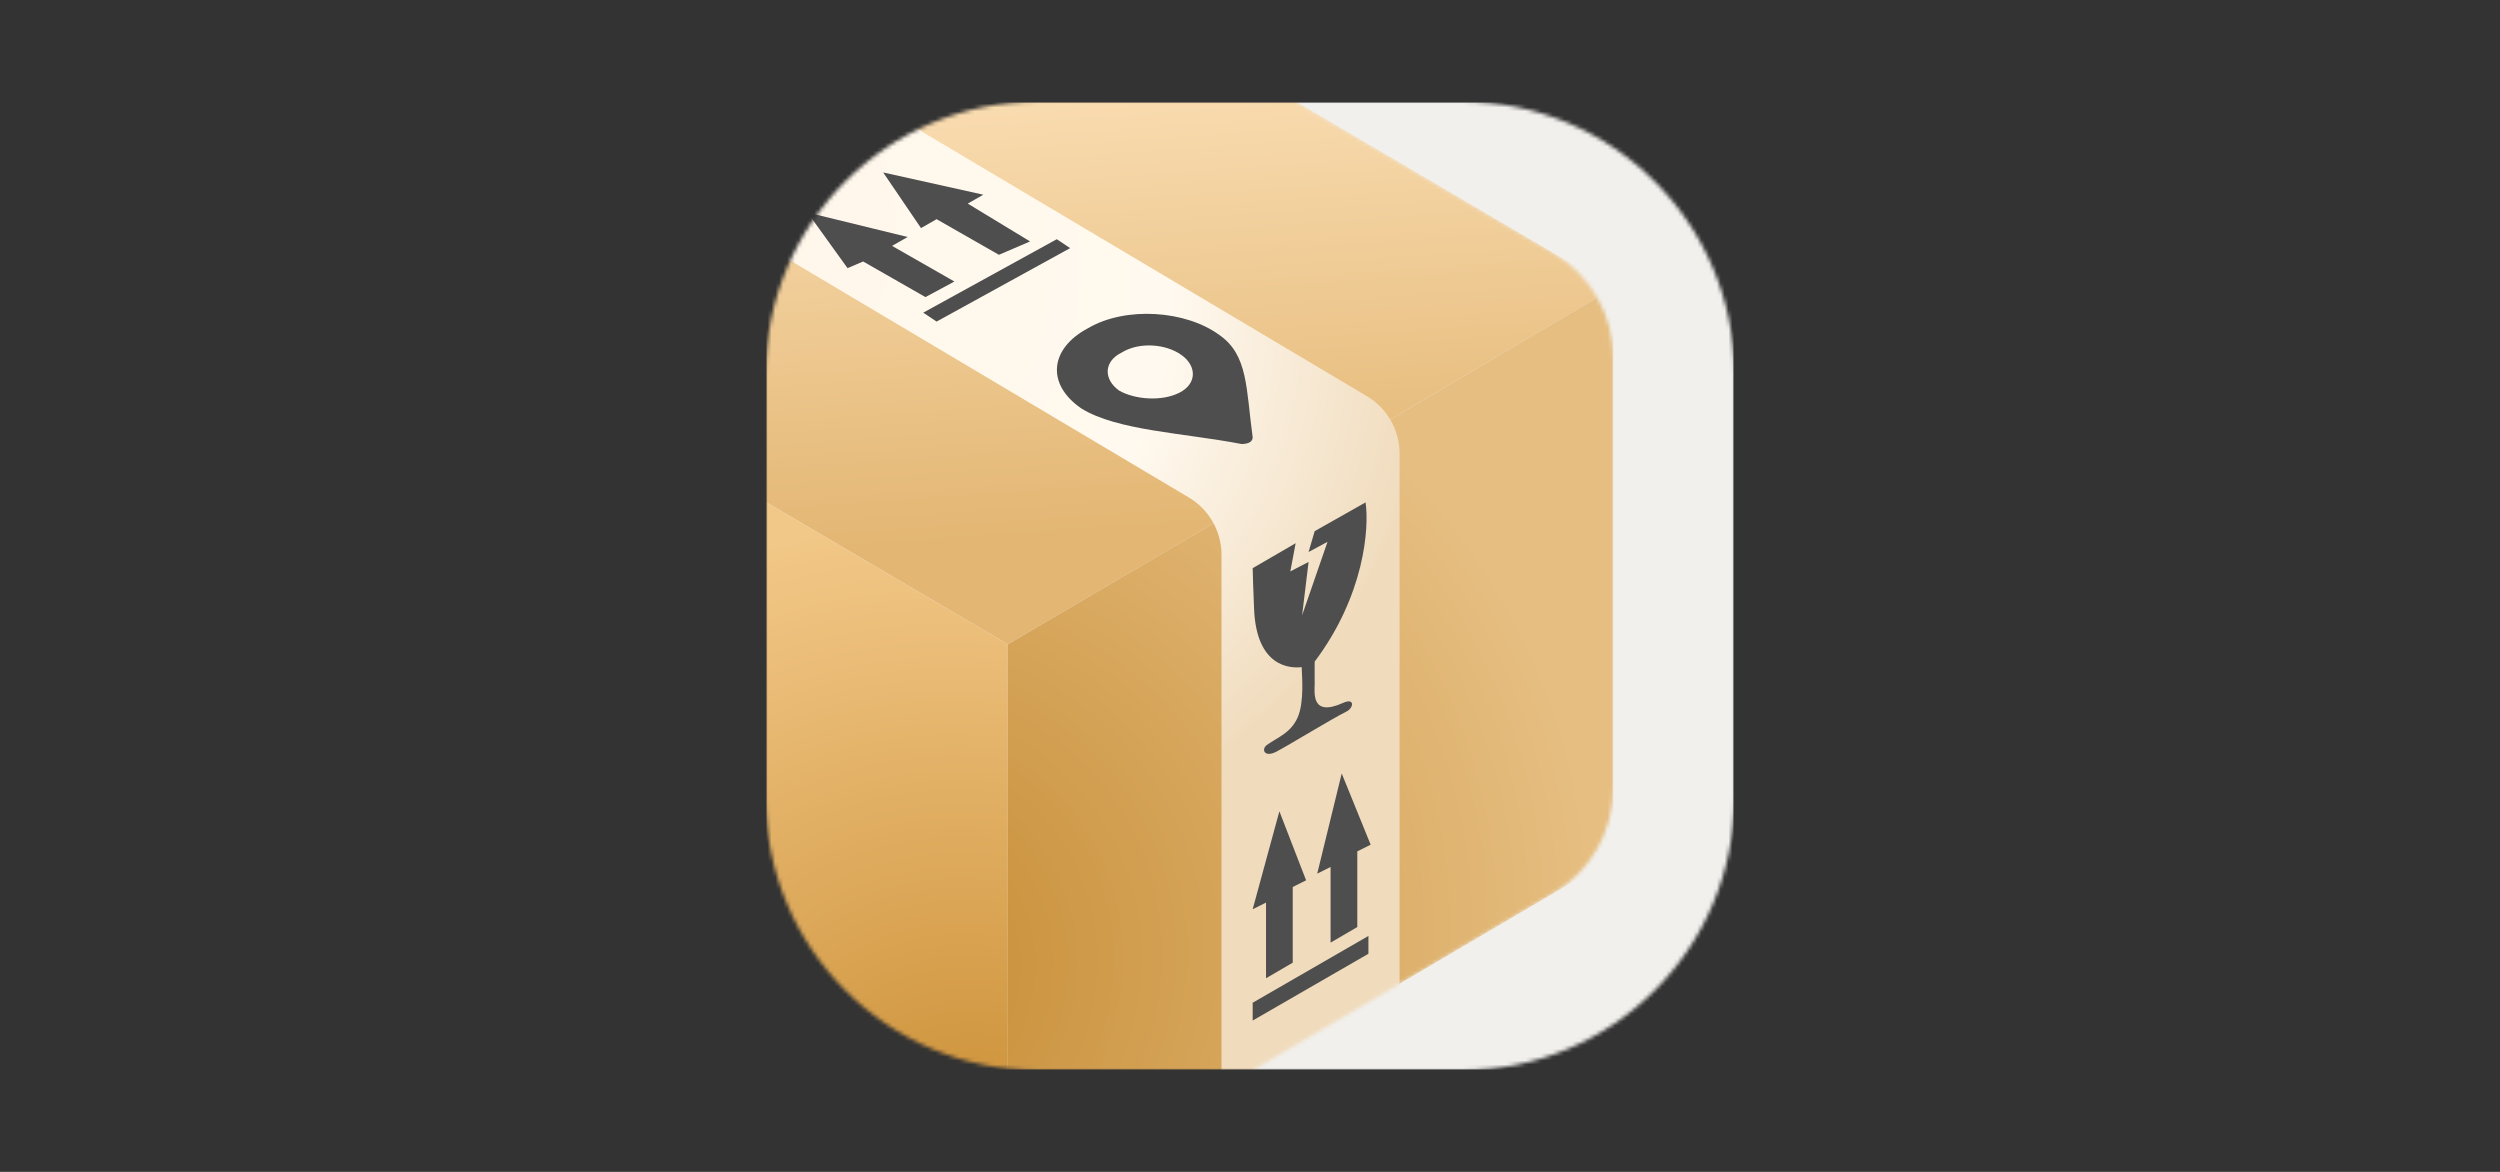
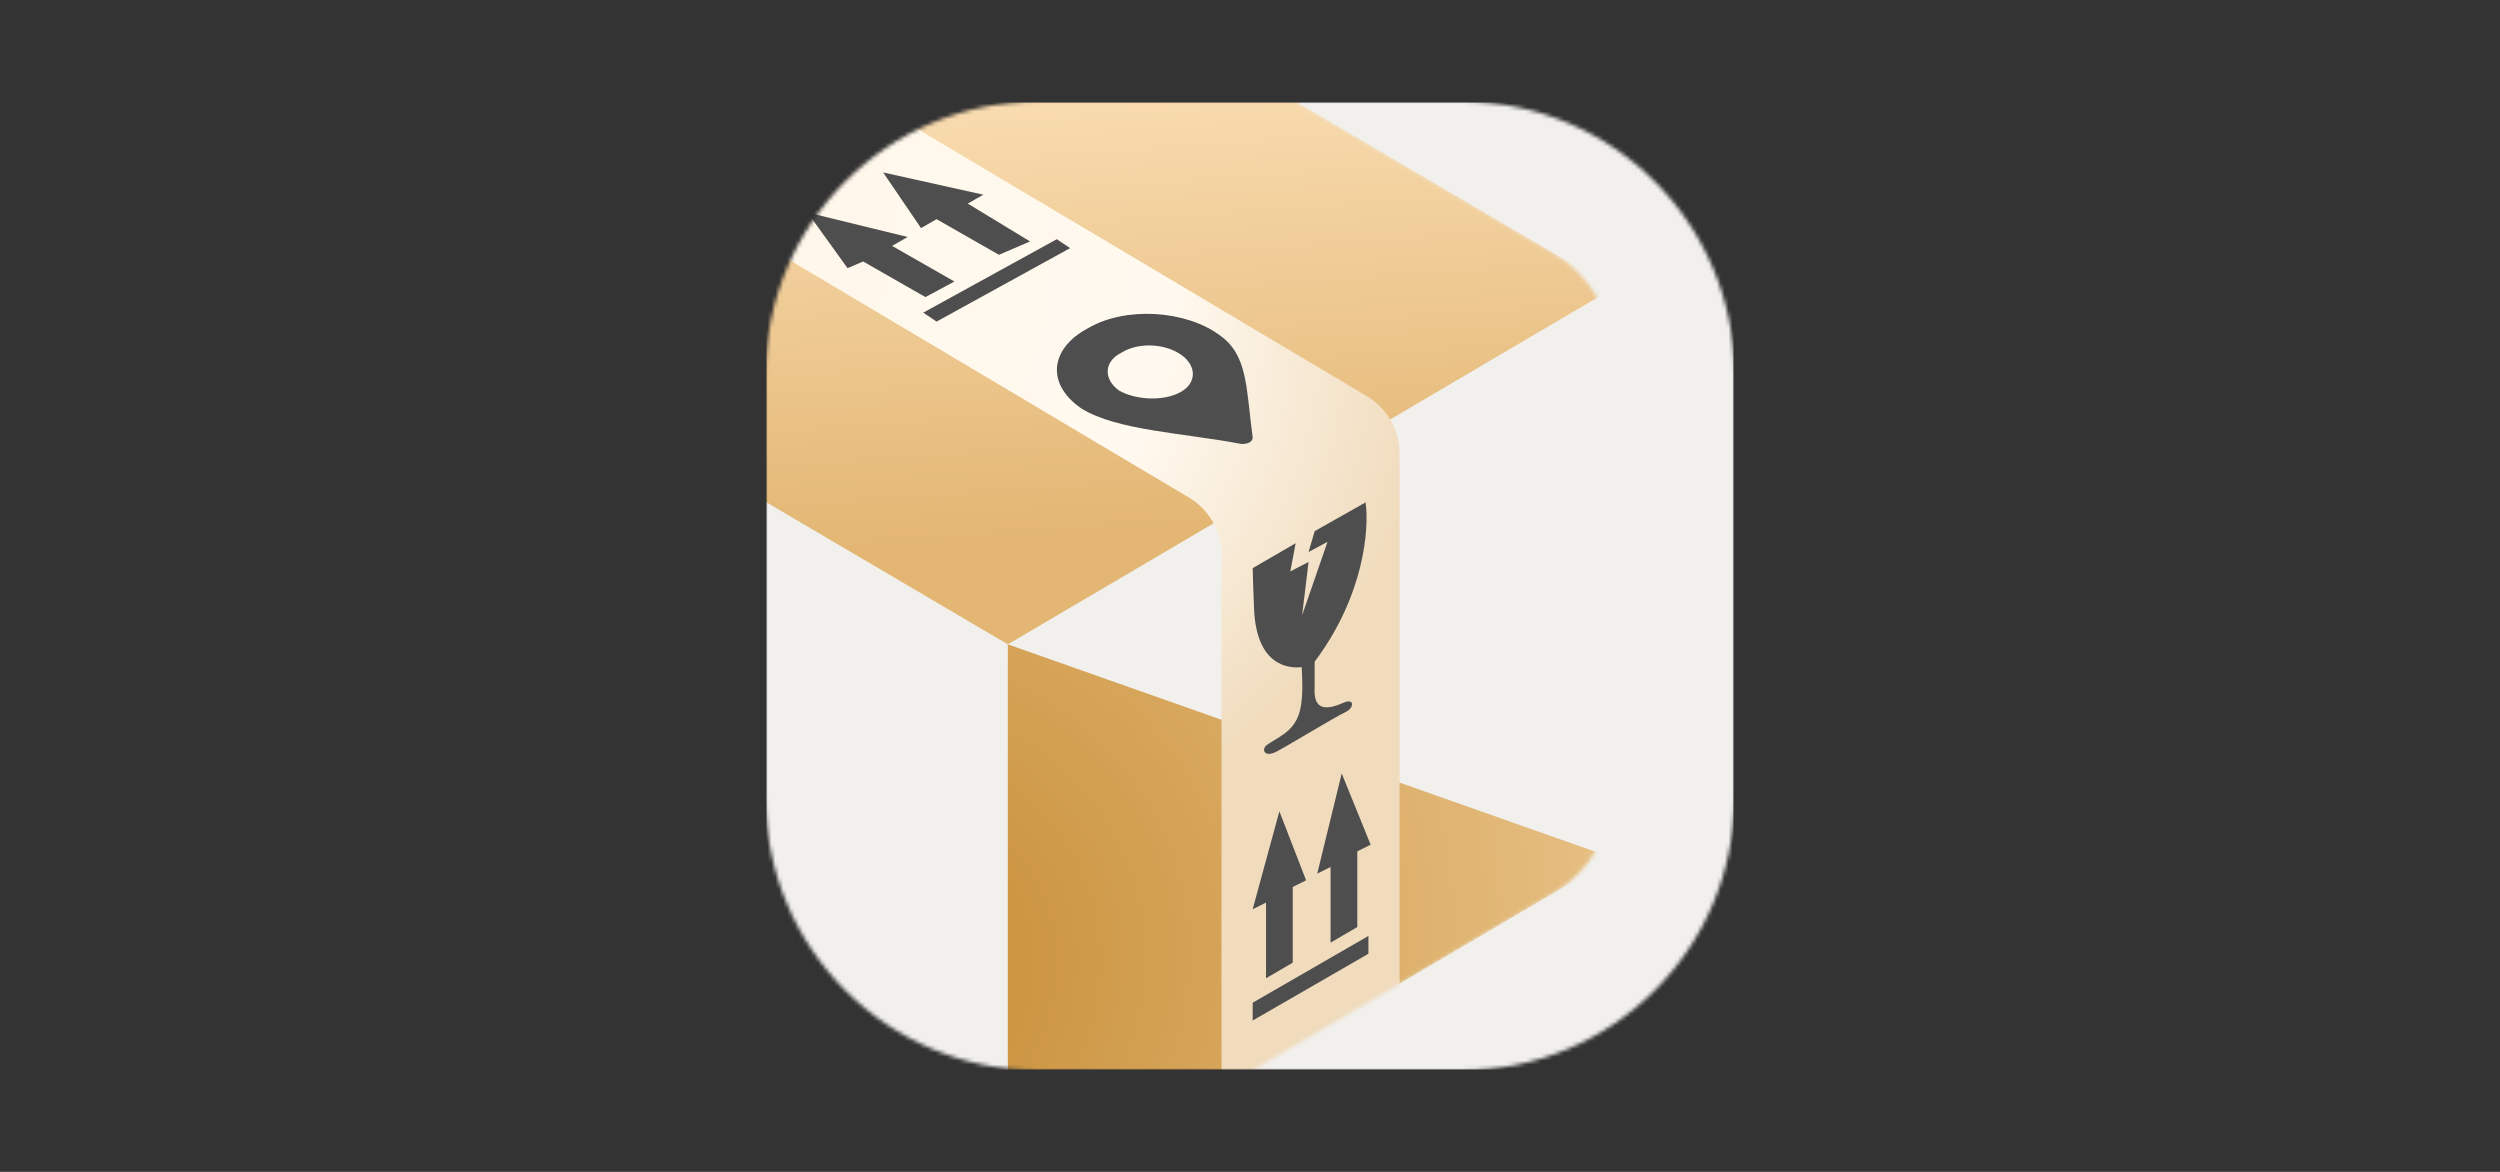
<svg xmlns="http://www.w3.org/2000/svg" width="640" height="300" viewBox="0 0 640 300" fill="none">
  <rect x="0" y="0" width="640" height="300" fill="#333333" stroke="none" />
  <g clip-path="url(#clip0_917_1077)">
    <mask id="mask0_917_1077" style="mask-type:luminance" maskUnits="userSpaceOnUse" x="196" y="26" width="248" height="248">
      <path d="M444 26H196V274H444V26Z" fill="white" />
    </mask>
    <g mask="url(#mask0_917_1077)">
      <mask id="mask1_917_1077" style="mask-type:luminance" maskUnits="userSpaceOnUse" x="196" y="26" width="248" height="248">
        <path d="M374.25 26H265.75C227.228 26 196 57.228 196 95.75V204.25C196 242.772 227.228 274 265.75 274H374.25C412.772 274 444 242.772 444 204.25V95.75C444 57.228 412.772 26 374.25 26Z" fill="white" />
      </mask>
      <g mask="url(#mask1_917_1077)">
        <mask id="mask2_917_1077" style="mask-type:luminance" maskUnits="userSpaceOnUse" x="196" y="26" width="248" height="248">
          <path d="M444 26H196V274H444V26Z" fill="white" />
        </mask>
        <g mask="url(#mask2_917_1077)">
          <path d="M444 26H196V274H444V26Z" fill="#F1F0ED" />
          <mask id="mask3_917_1077" style="mask-type:alpha" maskUnits="userSpaceOnUse" x="103" y="-13" width="310" height="319">
            <path d="M118.453 64.687L242.11 -8.052C251.919 -13.822 264.084 -13.822 273.892 -8.052L397.55 64.687C407.123 70.318 413 80.595 413 91.702V201.732C413 212.838 407.123 223.115 397.55 228.746L273.892 301.487C264.084 307.256 251.919 307.256 242.11 301.487L118.453 228.746C108.88 223.115 103.002 212.838 103.002 201.732V91.702C103.002 80.595 108.88 70.318 118.453 64.687Z" fill="#C4C4C4" />
          </mask>
          <g mask="url(#mask3_917_1077)">
            <path d="M258.003 -17.4L103.004 73.776L258.003 164.951L413.002 73.776L258.003 -17.4Z" fill="url(#paint0_linear_917_1077)" />
-             <path d="M103.002 219.656V73.776L258.001 164.953V310.834L103.002 219.656Z" fill="url(#paint1_radial_917_1077)" />
-             <path d="M412.999 219.658V73.776L258 164.953V310.834L412.999 219.658Z" fill="url(#paint2_radial_917_1077)" />
+             <path d="M412.999 219.658L258 164.953V310.834L412.999 219.658Z" fill="url(#paint2_radial_917_1077)" />
            <path fill-rule="evenodd" clip-rule="evenodd" d="M178.475 -0.522L349.937 101.428C355.119 104.509 358.295 110.093 358.295 116.123V292.599H312.707V142.054C312.707 136.025 309.531 130.442 304.349 127.36L155.176 38.663L178.475 -0.522Z" fill="url(#paint3_radial_917_1077)" />
          </g>
          <path fill-rule="evenodd" clip-rule="evenodd" d="M216.972 68.648L220.961 66.938L236.917 76.056L244.325 72.067L228.369 62.949L232.358 60.67L206.715 54.401L216.972 68.648ZM235.777 58.39L239.766 56.111L255.722 65.228L263.7 61.809L247.744 52.122L251.733 49.843L226.09 44.144L235.777 58.39ZM236.347 80.044L270.538 61.239L273.957 63.519L239.766 82.324L236.347 80.044Z" fill="#4E4E4E" />
          <path fill-rule="evenodd" clip-rule="evenodd" d="M276.806 104.548C267.688 98.28 268.828 89.162 278.515 84.033C288.203 78.335 303.589 79.475 312.137 85.743C319.544 90.871 318.975 99.419 320.684 111.956C320.684 113.096 319.544 113.666 317.836 113.666C303.019 110.816 285.924 110.246 276.806 104.548ZM301.879 100.559C306.438 98.28 306.438 93.721 302.449 90.871C298.46 88.022 291.622 87.453 287.063 90.302C282.504 92.581 282.504 97.14 286.494 99.989C290.483 102.269 297.321 102.839 301.879 100.559Z" fill="#4E4E4E" />
          <path d="M349.585 128.61L336.557 135.976L334.996 141.313L339.845 138.71L333.34 157.516L334.996 143.855L330.325 146.28L331.684 139.065L320.684 145.451C320.724 147.088 320.85 151.449 321.039 155.801C321.63 170.881 330.361 171.119 333.234 170.782C333.262 172.781 333.966 179.709 332.191 183.68C330.418 187.651 327.184 188.686 324.344 190.695C322.821 191.771 323.64 194.031 326.724 192.44C329.807 190.849 340.994 183.976 344.689 182.158C346.582 181.226 346.867 178.57 343.856 179.93C335.556 183.68 336.557 177.262 336.557 174.986C336.557 172.71 336.521 172.117 336.557 169.371C349.303 152.432 350.553 135.139 349.585 128.61Z" fill="#4E4E4E" />
          <path fill-rule="evenodd" clip-rule="evenodd" d="M320.684 232.765L324.103 231.056V250.431L330.941 246.441V227.066L334.36 225.356L327.522 207.691L320.684 232.765ZM337.21 223.648L340.628 221.938V241.313L347.468 237.323V217.948L350.886 216.239L343.478 198.004L337.21 223.648ZM320.684 256.698L350.316 239.603V244.161L320.684 261.258V256.698Z" fill="#4E4E4E" />
        </g>
      </g>
    </g>
  </g>
  <defs>
    <linearGradient id="paint0_linear_917_1077" x1="251.803" y1="-7.553" x2="262.072" y2="137.644" gradientUnits="userSpaceOnUse">
      <stop stop-color="#FFE7C2" />
      <stop offset="1" stop-color="#E3B673" />
    </linearGradient>
    <radialGradient id="paint1_radial_917_1077" cx="0" cy="0" r="1" gradientUnits="userSpaceOnUse" gradientTransform="translate(251.22 299.89) rotate(-130.069) scale(171.565 160.742)">
      <stop stop-color="#CA8D32" />
      <stop offset="1" stop-color="#F2C888" />
    </radialGradient>
    <radialGradient id="paint2_radial_917_1077" cx="0" cy="0" r="1" gradientUnits="userSpaceOnUse" gradientTransform="translate(216.091 250.655) rotate(-27.402) scale(196.119 177.234)">
      <stop stop-color="#C4892F" />
      <stop offset="1" stop-color="#E6BE81" />
    </radialGradient>
    <radialGradient id="paint3_radial_917_1077" cx="0" cy="0" r="1" gradientUnits="userSpaceOnUse" gradientTransform="translate(157.707 41.865) rotate(30.763) scale(222.822 163.13)">
      <stop stop-color="#FFF6E8" />
      <stop offset="0.678" stop-color="#FFF9EF" />
      <stop offset="1" stop-color="#F0DBBC" />
    </radialGradient>
    <clipPath id="clip0_917_1077">
      <rect width="248" height="248" fill="white" transform="translate(196 26)" />
    </clipPath>
  </defs>
</svg>